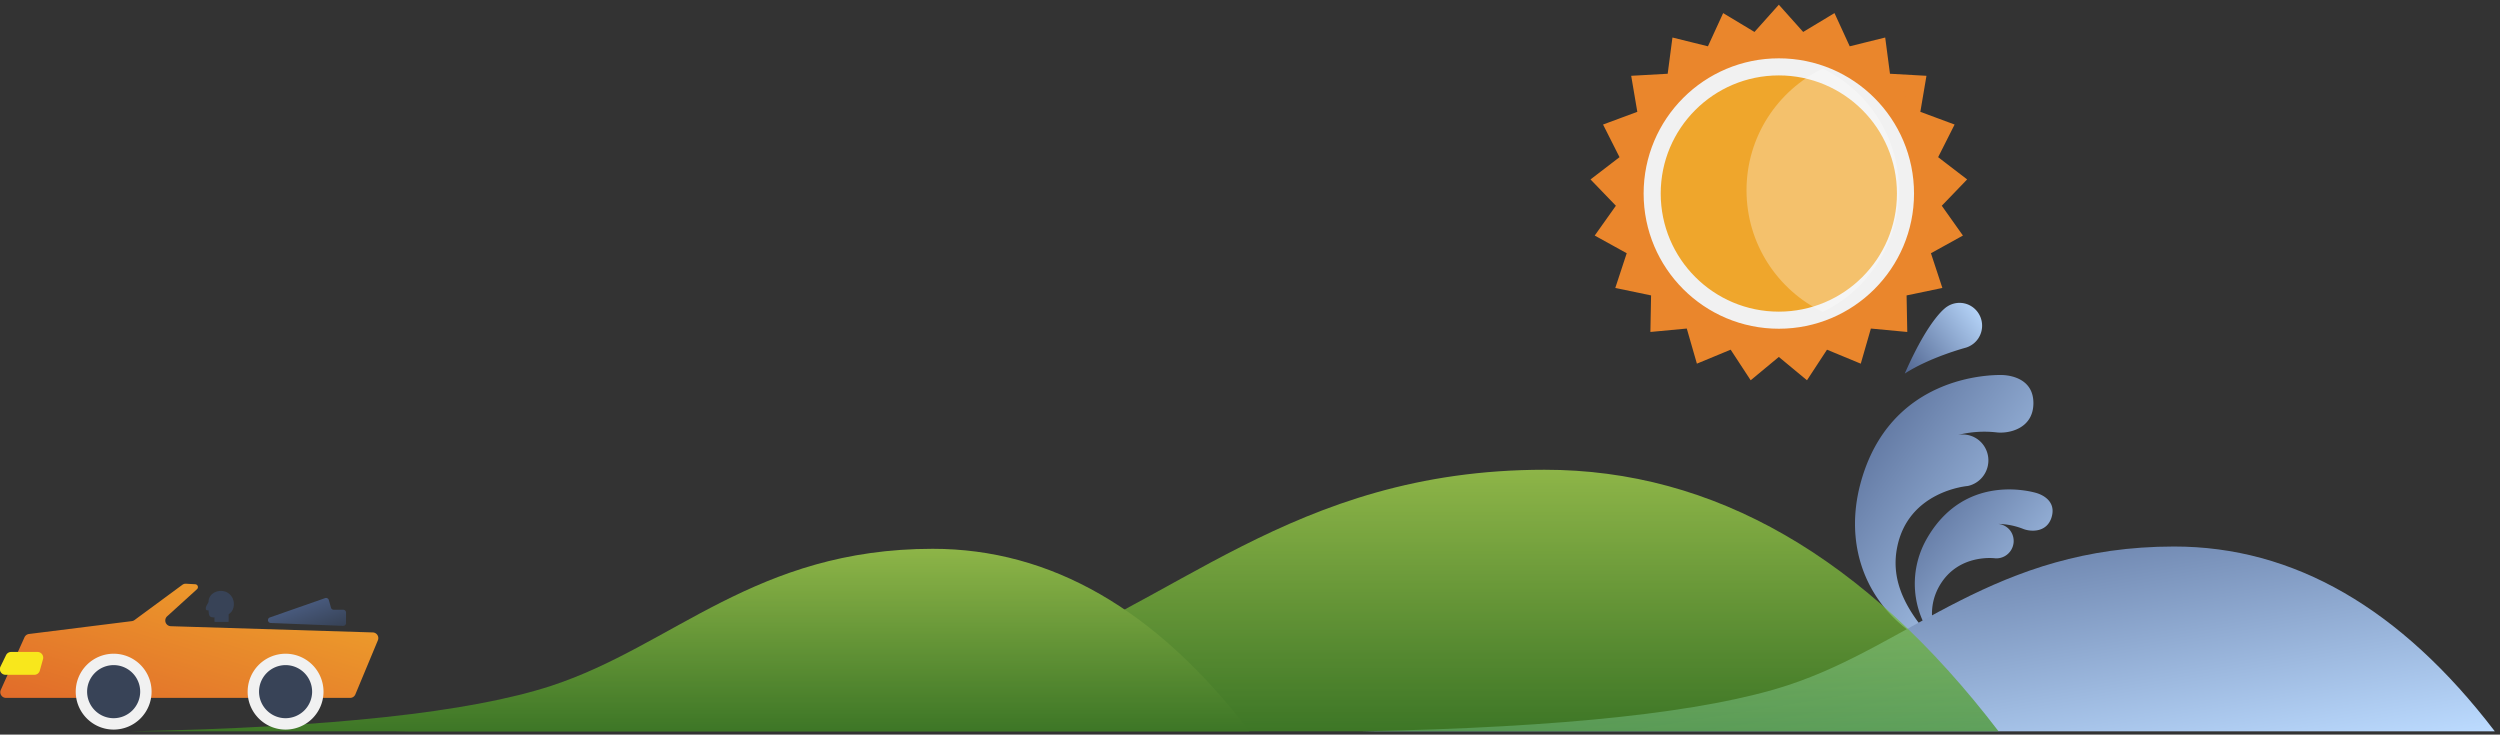
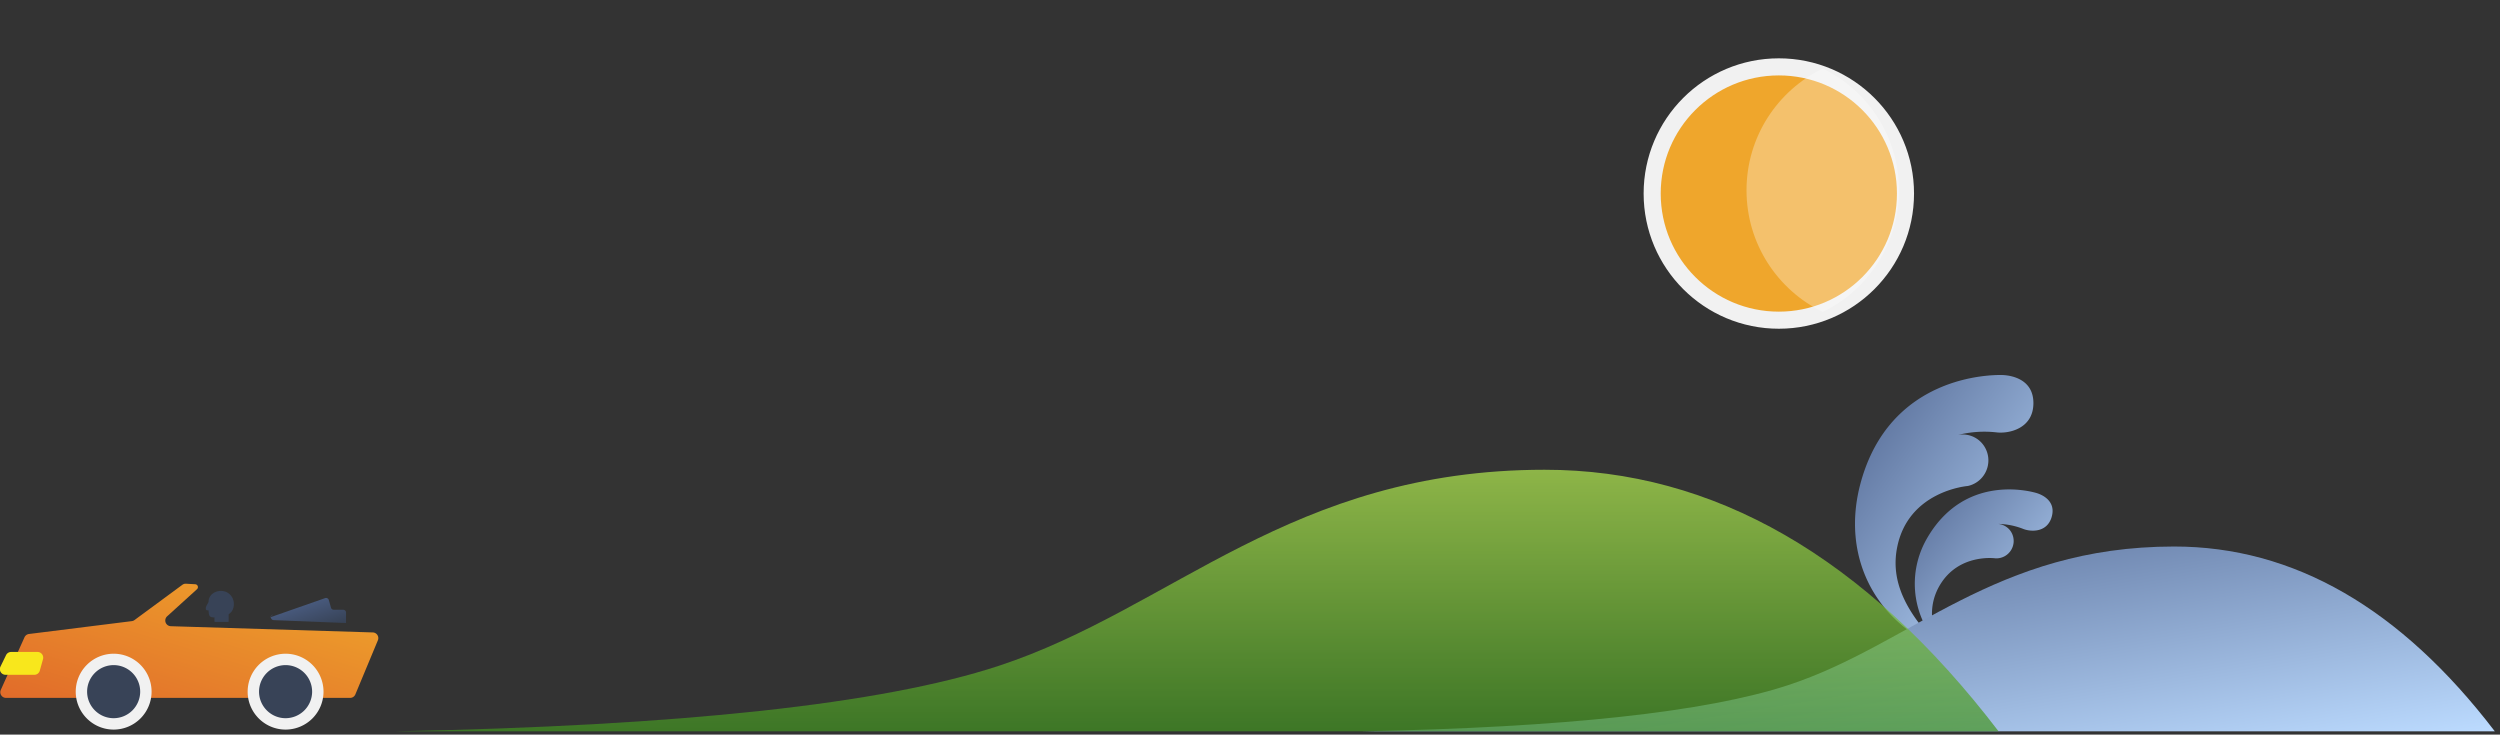
<svg xmlns="http://www.w3.org/2000/svg" width="439" height="129">
  <rect width="100%" height="100%" fill="#333333" stroke="none" />
  <defs>
    <linearGradient x1="100%" y1="100%" x2="3.315%" y2="3.315%" id="a">
      <stop stop-color="#BCDBFF" offset="0%" />
      <stop stop-color="#516691" offset="100%" />
    </linearGradient>
    <linearGradient x1="107.66%" y1="12.444%" x2="-4.346%" y2="90.871%" id="b">
      <stop stop-color="#BCDBFF" offset="0%" />
      <stop stop-color="#516691" offset="100%" />
    </linearGradient>
    <linearGradient x1="50%" y1="0%" x2="50%" y2="100%" id="c">
      <stop stop-color="#B4EC51" offset="0%" />
      <stop stop-color="#429321" offset="100%" />
    </linearGradient>
    <linearGradient x1="100%" y1="0%" x2="0%" y2="100%" id="d">
      <stop stop-color="#EFA62C" offset="0%" />
      <stop stop-color="#E16B2A" offset="100%" />
    </linearGradient>
    <linearGradient x1="100%" y1="100%" x2="3.315%" y2="3.315%" id="e">
      <stop stop-color="#364154" offset="0%" />
      <stop stop-color="#516691" offset="100%" />
    </linearGradient>
  </defs>
  <g fill="none" fill-rule="evenodd">
    <g transform="translate(281.398 3.53)" fill-rule="nonzero">
-       <path stroke="#EA862C" stroke-width="3" fill="#EA862C" d="M30.964 57.2l-4.607 3.817-3.277-5.005-5.527 2.29-1.656-5.749-5.956.559.112-5.982-5.857-1.222 1.87-5.682L.83 37.332l3.462-4.88-4.15-4.308 4.746-3.642-2.696-5.34 5.609-2.081-1.002-5.898 5.973-.335.78-5.932 5.807 1.44L21.853.92l5.125 3.087 3.986-4.46 3.986 4.46L40.074.92l2.495 5.437 5.806-1.44.781 5.932 5.973.335-1.002 5.898 5.609 2.081-2.696 5.34 4.746 3.642-4.15 4.309 3.461 4.879-5.236 2.894 1.87 5.682-5.856 1.222.112 5.982-5.956-.559-1.656 5.749-5.527-2.29-3.277 5.005z" />
      <circle stroke="#F1F1F1" stroke-width="3" fill="#EFA62C" cx="30.964" cy="30.454" r="22.241" />
      <path d="M38.672 51.248C30.751 47.401 25.29 39.278 25.29 29.88c0-9.398 5.46-17.521 13.382-21.368 7.922 3.847 13.383 11.97 13.383 21.368 0 9.398-5.461 17.52-13.383 21.368z" fill="#FFF" opacity=".303" />
    </g>
    <path d="M16.876 61.887c.1.081.2.163.303.242-.103-.08-.203-.16-.303-.242zm.504.388c.104.076.208.153.316.227-.108-.074-.212-.15-.316-.227zm17.394-24.576c-.81 2.83-3.727 2.638-5.031 2.108a12.608 12.608 0 0 0-4.423-.87c.438.03.876.155 1.281.39 1.438.83 1.923 2.681 1.083 4.135a3.041 3.041 0 0 1-2.782 1.523s-6.509-.94-9.837 4.824c-2.633 4.56-1.19 10.342 3.206 13.065-.125-.075-.244-.155-.364-.234.091.06.182.123.276.18-7.226-4.421-9.611-13.89-5.302-21.353 6.551-11.348 17.991-8.305 19.202-7.959.708.203 3.536 1.236 2.69 4.19z" fill="url(#a)" transform="translate(325.505 53.06)" />
    <path d="M14.96 59.986c.176.08.353.159.533.233-.18-.074-.357-.154-.534-.233zm.883.368c.181.07.363.141.548.206-.185-.065-.367-.136-.548-.206zM31.56 17.838c-.074 4.43-4.39 5.287-6.494 5.026a18.98 18.98 0 0 0-6.77.46 4.438 4.438 0 0 1 2.015.065c2.413.647 3.84 3.15 3.186 5.592a4.579 4.579 0 0 1-3.454 3.298S9.56 33.093 7.62 43.128c-1.124 5.811 1.376 11.311 7.876 17.811-.21-.061-.308-.091-.148-.043C3.495 55.94-2.166 44.381 1.192 31.848 6.298 12.793 24.119 12.76 26.015 12.792c1.108.019 5.623.42 5.545 5.046z" fill="url(#a)" transform="translate(325.505 53.06)" />
-     <path d="M16.459.748a3.92 3.92 0 0 1 2.225-.624c2.191.054 3.923 1.895 3.867 4.112a4.014 4.014 0 0 1-2.363 3.568s-.313.14-.484.183c-.047.014-6.3 1.675-10.735 4.553C13.448 2.329 16.46.748 16.46.748z" fill="url(#b)" transform="translate(325.505 53.06)" />
    <path d="M240.275 124.887c35.419-.677 60.333-3.381 74.743-8.113 21.615-7.098 36.22-24.323 67.732-24.336 21.008-.009 39.787 10.807 56.337 32.449H240.275z" fill="url(#a)" fill-rule="nonzero" transform="translate(-1 3.53)" />
    <g transform="translate(22.71 81.53)" fill="url(#c)" fill-rule="nonzero" opacity=".7">
      <path d="M46.846 46.887c50.13-.958 85.393-4.785 105.788-11.483C183.227 25.357 203.898.978 248.5.959c29.734-.012 56.313 15.297 79.737 45.928H46.846z" />
-       <path d="M.352 46.887c34.978-.668 59.583-3.34 73.814-8.013 21.346-7.01 35.77-24.02 66.891-24.033 20.747-.009 39.293 10.673 55.637 32.046H.352z" />
    </g>
    <g>
      <path d="M34.827 1.82l-5.24 4.757a1 1 0 0 0 .637 1.74l35.52 1.095a1 1 0 0 1 .84 1.4l-3.955 9.498a1 1 0 0 1-.915.595H1.29a1 1 0 0 1-.912-1.41l4.159-9.23a1 1 0 0 1 .787-.582l18.059-2.258a1 1 0 0 0 .469-.187l8.405-6.19a1 1 0 0 1 .652-.192L34.52.95a.5.5 0 0 1 .307.87z" fill="url(#d)" fill-rule="nonzero" transform="translate(-.236 101.645)" />
      <path d="M36.461 106c.068-.119.161-.282.164-.329 0-1.194 1.103-1.907 2.17-1.907 1.272 0 2.269 1.003 2.269 2.283 0 .817-.306 1.424-.908 1.806v1.243c0 .063-.05.113-.113.113h-2.27a.113.113 0 0 1-.113-.113v-.676c-.394-.003-.632-.044-.81-.222-.19-.19-.217-.758-.219-1.028a4.649 4.649 0 0 1-.23-.001.283.283 0 0 1-.219-.118c-.042-.06-.042-.123-.043-.169v-.031c-.019-.254.162-.57.322-.85" fill="#384357" />
      <path d="M19.958 115.794a5.666 5.666 0 0 0-5.66 5.66c0 3.12 2.538 5.661 5.66 5.661a5.67 5.67 0 0 0 5.66-5.66 5.668 5.668 0 0 0-5.66-5.661M50.15 115.794a5.666 5.666 0 0 0-5.662 5.66c0 3.12 2.539 5.661 5.661 5.661a5.67 5.67 0 0 0 5.66-5.66 5.668 5.668 0 0 0-5.66-5.661" stroke="#F1F1F1" stroke-width="2" fill="#384357" />
      <path d="M1.959 114.483h4.628a1 1 0 0 1 .964 1.268l-.562 2.015a1 1 0 0 1-.963.732H.979a1 1 0 0 1-.899-1.438l.98-2.014a1 1 0 0 1 .899-.563z" fill="#F8E71C" fill-rule="nonzero" />
-       <path d="M47.624 6.78l9.705-3.397a.5.5 0 0 1 .646.334l.384 1.347a.5.5 0 0 0 .481.363h1.66a.5.5 0 0 1 .5.5v1.832a.5.5 0 0 1-.52.5l-12.71-.508a.5.5 0 0 1-.146-.972z" fill="url(#e)" fill-rule="nonzero" transform="translate(-.236 101.645)" />
+       <path d="M47.624 6.78l9.705-3.397a.5.5 0 0 1 .646.334l.384 1.347a.5.5 0 0 0 .481.363h1.66a.5.5 0 0 1 .5.5v1.832l-12.71-.508a.5.5 0 0 1-.146-.972z" fill="url(#e)" fill-rule="nonzero" transform="translate(-.236 101.645)" />
    </g>
  </g>
</svg>